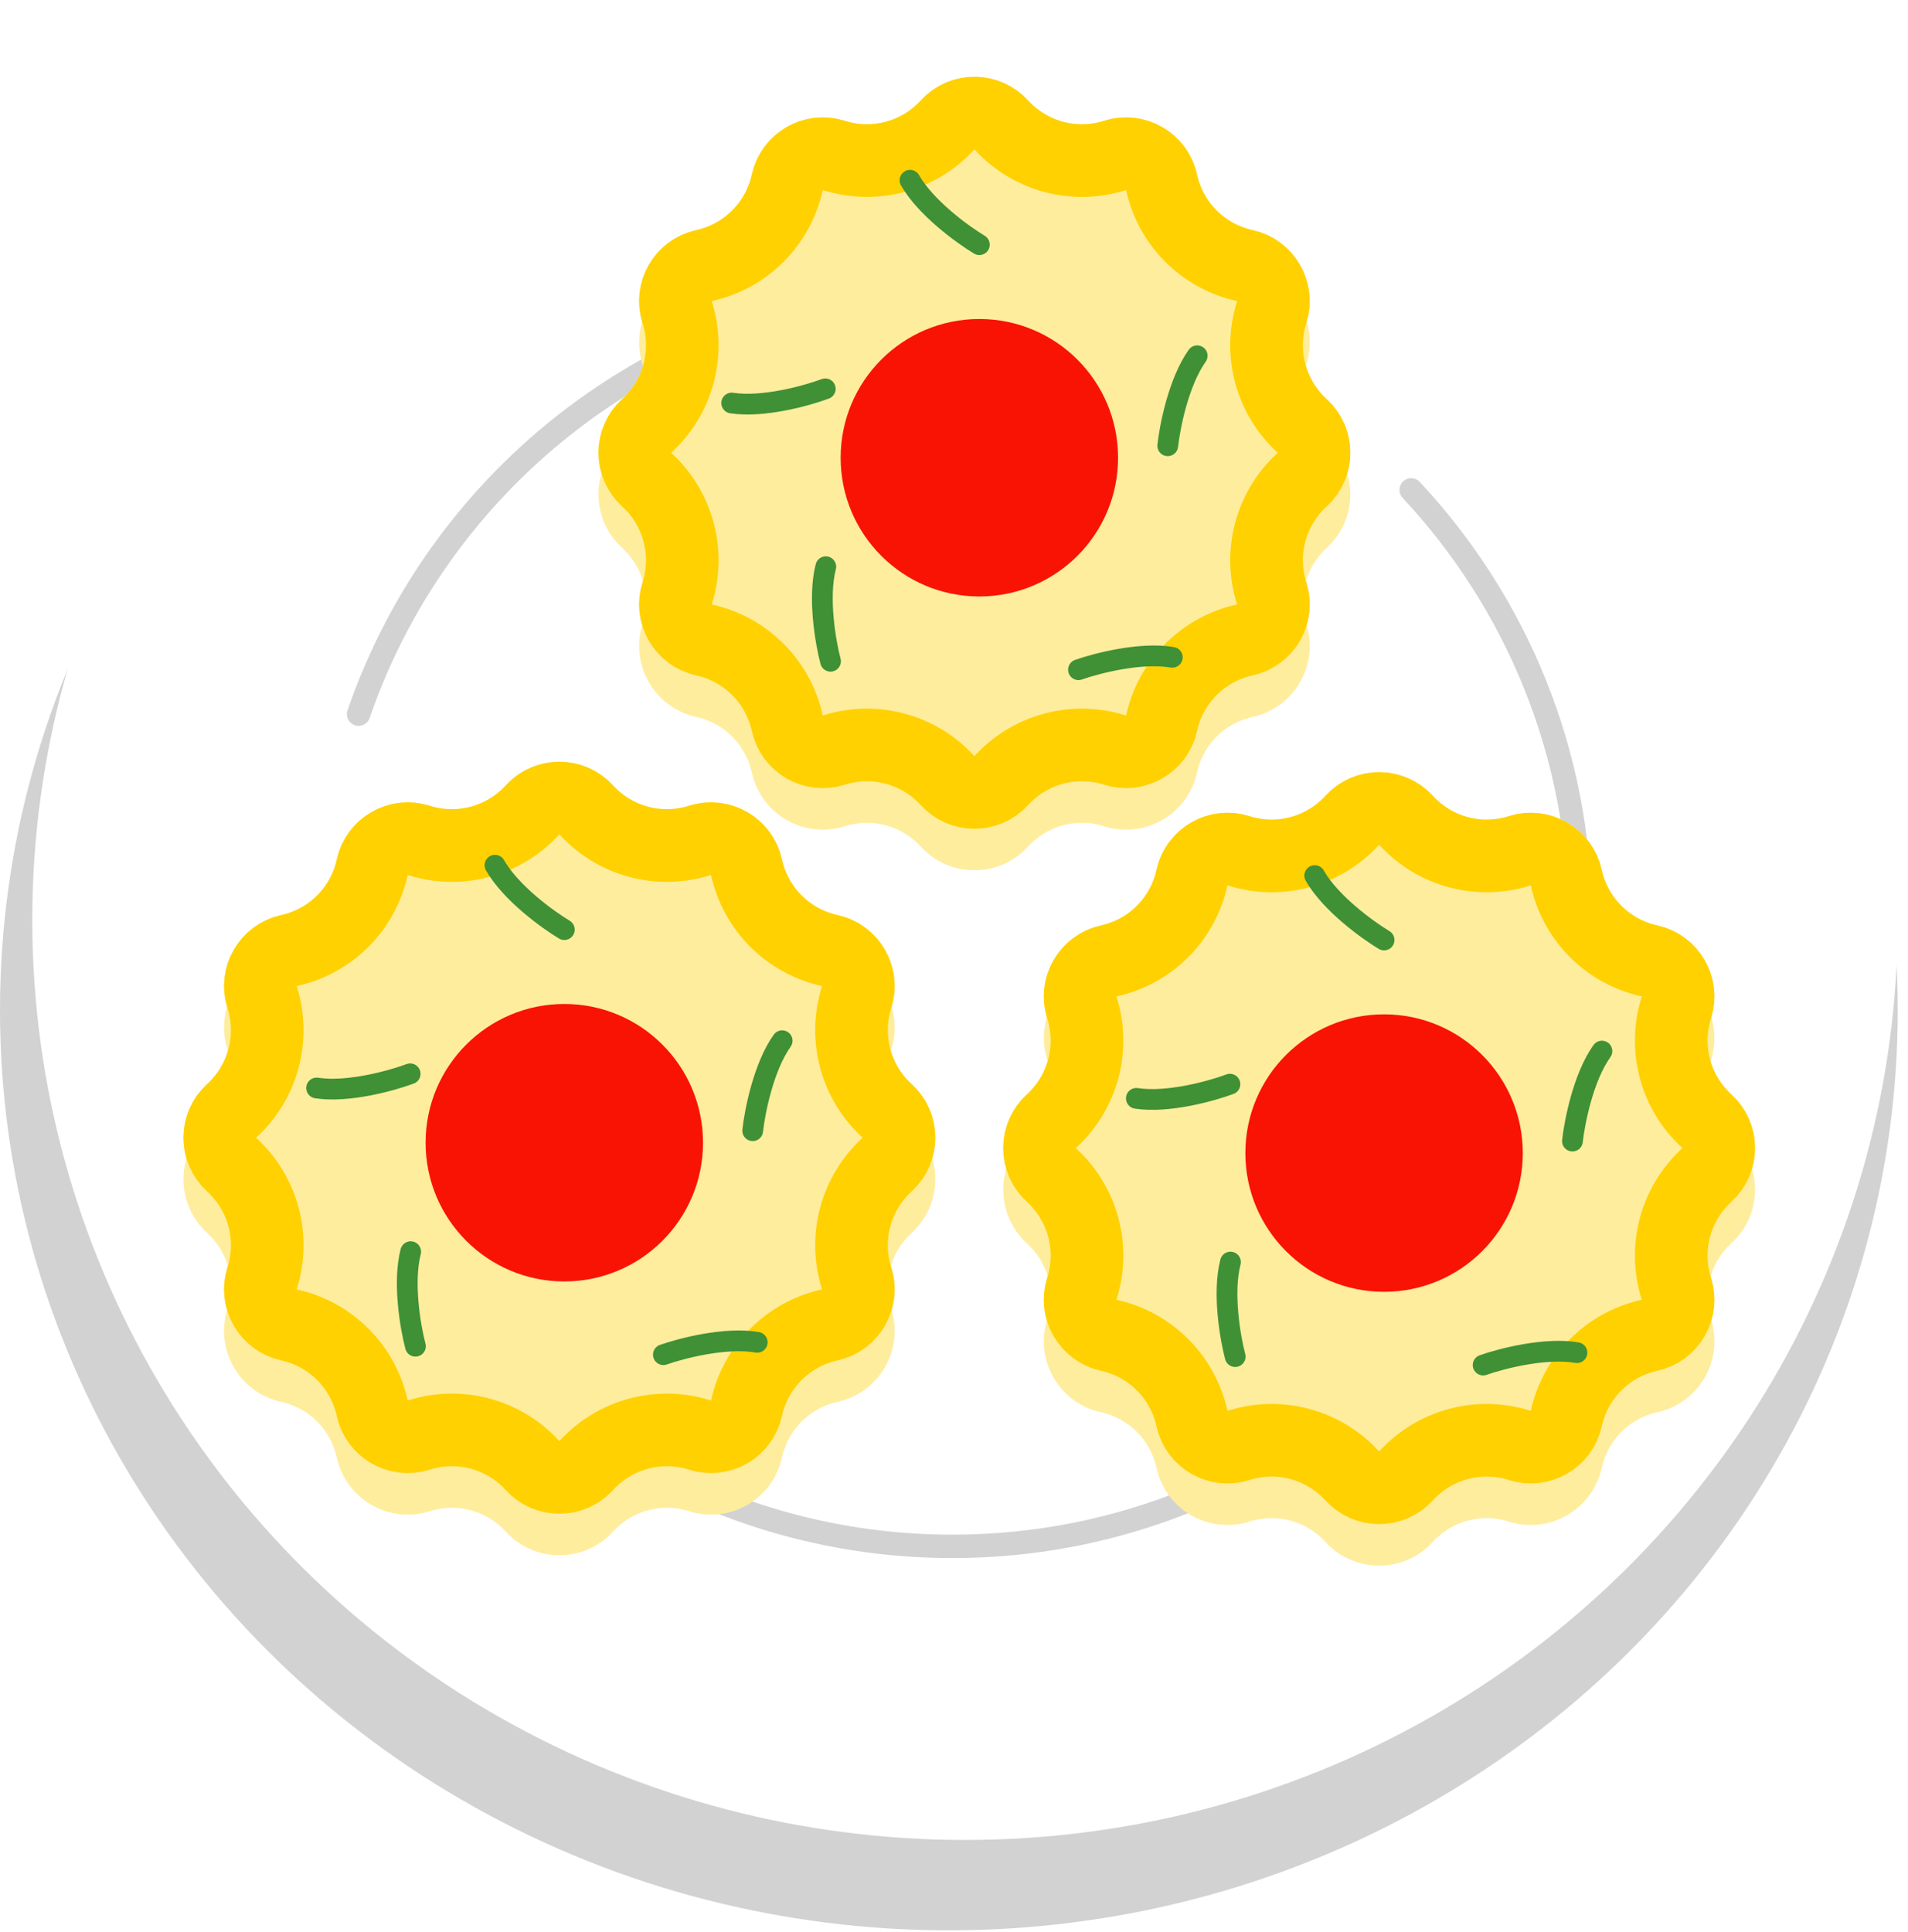
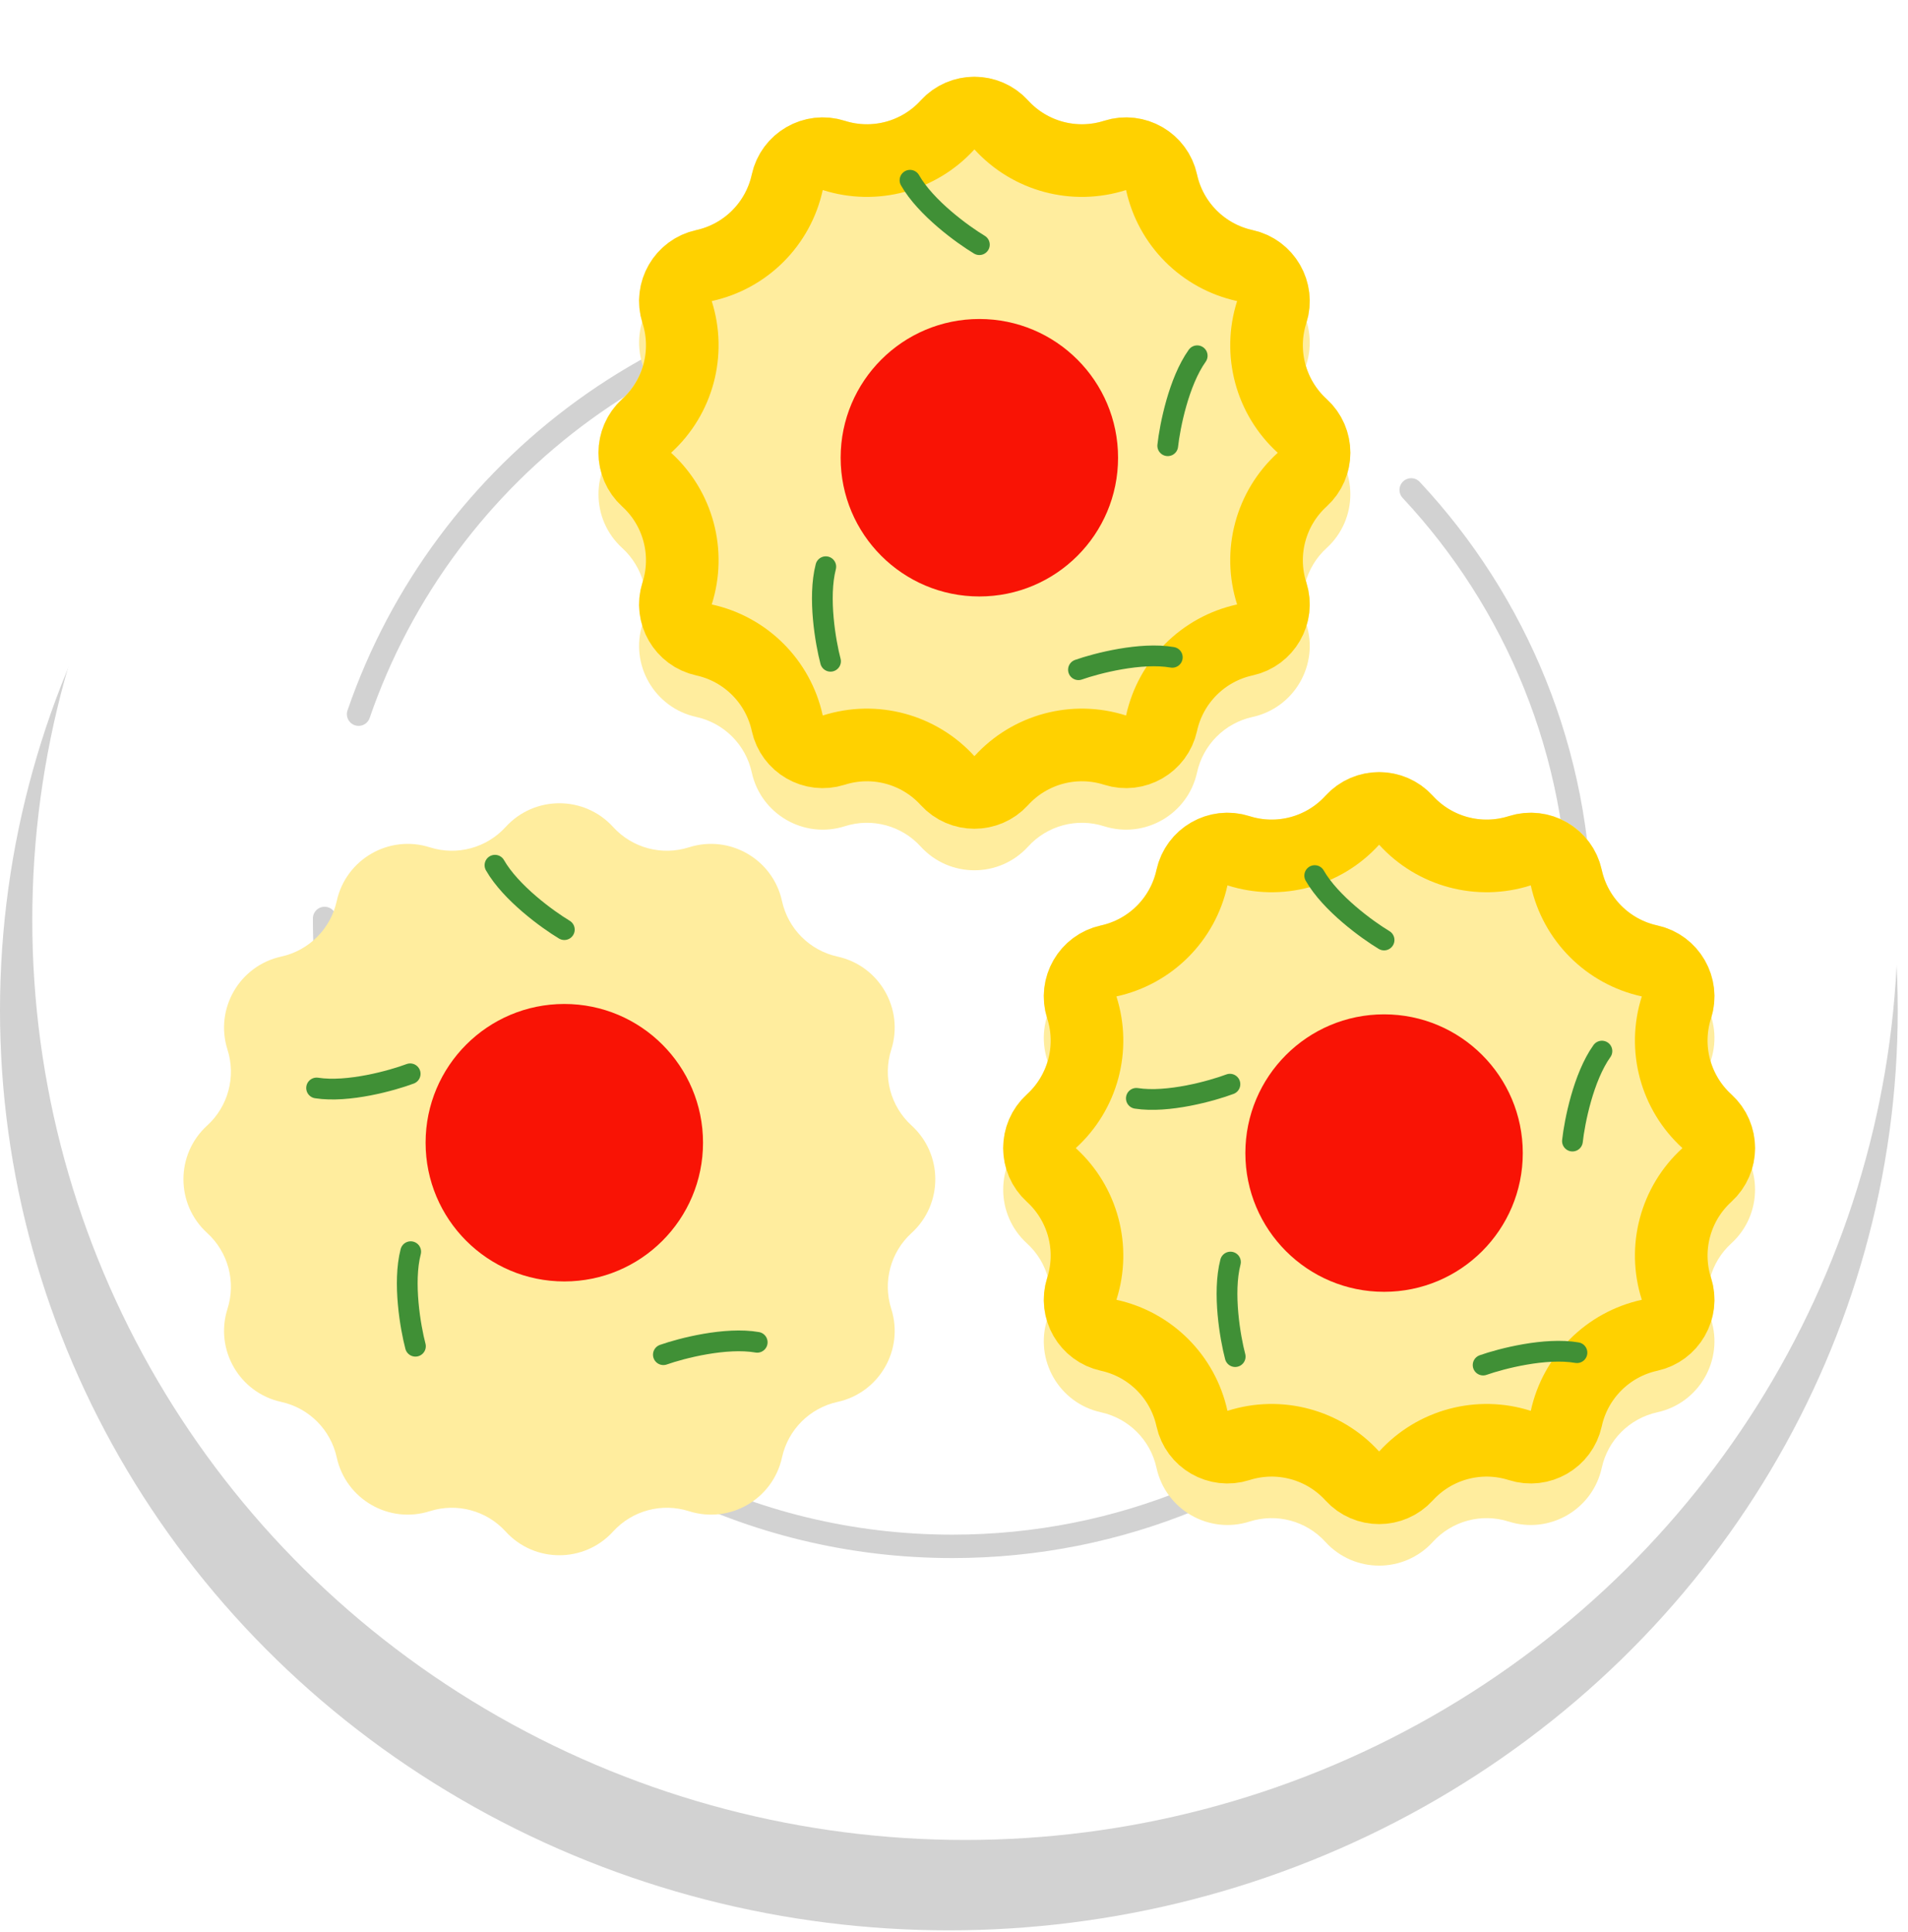
<svg xmlns="http://www.w3.org/2000/svg" width="163" height="165" viewBox="0 0 163 165" fill="none">
  <ellipse cx="81.062" cy="86.3" rx="81.062" ry="78.58" fill="#D2D2D2" />
  <ellipse cx="82.441" cy="78.58" rx="79.683" ry="78.58" fill="white" />
  <path d="M27.73 78.451C27.73 87.183 29.817 95.427 33.519 102.713M120.557 41.846C129.511 51.43 134.992 64.301 134.992 78.451C134.992 83.661 134.249 88.697 132.863 93.459M109.879 33.023C101.618 27.827 91.841 24.821 81.361 24.821C57.851 24.821 37.874 39.948 30.634 61M38.581 110.8C48.373 123.729 63.892 132.082 81.361 132.082C95.754 132.082 108.822 126.412 118.455 117.185M130.603 99.733C129.378 102.564 127.916 105.268 126.242 107.82" stroke="#D2D2D2" stroke-width="2" stroke-linecap="round" />
  <path d="M78.652 8.586C81.116 5.882 85.371 5.882 87.835 8.586V8.586C89.469 10.38 91.999 11.058 94.311 10.321V10.321C97.797 9.211 101.482 11.339 102.263 14.913V14.913C102.782 17.283 104.634 19.135 107.004 19.654V19.654C110.578 20.435 112.706 24.12 111.596 27.606V27.606C110.859 29.918 111.537 32.448 113.331 34.082V34.082C116.035 36.546 116.035 40.801 113.331 43.265V43.265C111.537 44.899 110.859 47.428 111.596 49.741V49.741C112.706 53.226 110.578 56.911 107.004 57.693V57.693C104.634 58.212 102.782 60.063 102.263 62.434V62.434C101.482 66.007 97.797 68.135 94.311 67.025V67.025C91.999 66.289 89.469 66.967 87.835 68.76V68.76C85.371 71.465 81.116 71.465 78.652 68.76V68.76C77.018 66.967 74.489 66.289 72.176 67.025V67.025C68.691 68.135 65.005 66.007 64.224 62.434V62.434C63.705 60.063 61.854 58.212 59.483 57.693V57.693C55.91 56.911 53.782 53.226 54.892 49.741V49.741C55.628 47.428 54.95 44.899 53.157 43.265V43.265C50.453 40.801 50.453 36.546 53.157 34.082V34.082C54.95 32.448 55.628 29.918 54.892 27.606V27.606C53.782 24.12 55.91 20.435 59.483 19.654V19.654C61.854 19.135 63.705 17.283 64.224 14.913V14.913C65.005 11.339 68.691 9.211 72.176 10.321V10.321C74.489 11.058 77.018 10.38 78.652 8.586V8.586Z" fill="#FFED9E" />
  <g filter="url(#filter0_i_1730_2113)">
    <path d="M78.652 8.586C81.116 5.882 85.371 5.882 87.835 8.586V8.586C89.469 10.38 91.999 11.058 94.311 10.321V10.321C97.797 9.211 101.482 11.339 102.263 14.913V14.913C102.782 17.283 104.634 19.135 107.004 19.654V19.654C110.578 20.435 112.706 24.12 111.596 27.606V27.606C110.859 29.918 111.537 32.448 113.331 34.082V34.082C116.035 36.546 116.035 40.801 113.331 43.265V43.265C111.537 44.899 110.859 47.428 111.596 49.741V49.741C112.706 53.226 110.578 56.911 107.004 57.693V57.693C104.634 58.212 102.782 60.063 102.263 62.434V62.434C101.482 66.007 97.797 68.135 94.311 67.025V67.025C91.999 66.289 89.469 66.967 87.835 68.76V68.76C85.371 71.465 81.116 71.465 78.652 68.76V68.76C77.018 66.967 74.489 66.289 72.176 67.025V67.025C68.691 68.135 65.005 66.007 64.224 62.434V62.434C63.705 60.063 61.854 58.212 59.483 57.693V57.693C55.91 56.911 53.782 53.226 54.892 49.741V49.741C55.628 47.428 54.95 44.899 53.157 43.265V43.265C50.453 40.801 50.453 36.546 53.157 34.082V34.082C54.95 32.448 55.628 29.918 54.892 27.606V27.606C53.782 24.12 55.91 20.435 59.483 19.654V19.654C61.854 19.135 63.705 17.283 64.224 14.913V14.913C65.005 11.339 68.691 9.211 72.176 10.321V10.321C74.489 11.058 77.018 10.38 78.652 8.586V8.586Z" fill="#FFED9E" />
  </g>
  <path d="M80.945 10.676C82.178 9.322 84.309 9.322 85.542 10.676C87.993 13.365 91.786 14.381 95.253 13.277C96.997 12.722 98.841 13.788 99.232 15.576C100.01 19.131 102.787 21.907 106.342 22.684C108.13 23.076 109.195 24.921 108.64 26.665C107.536 30.132 108.552 33.924 111.241 36.375C112.595 37.608 112.595 39.739 111.241 40.972C108.552 43.422 107.536 47.215 108.64 50.682C109.195 52.427 108.13 54.271 106.342 54.662C102.787 55.439 100.01 58.217 99.232 61.771C98.841 63.559 96.997 64.624 95.253 64.069C91.786 62.965 87.993 63.981 85.542 66.671C84.309 68.024 82.178 68.024 80.945 66.671C78.495 63.981 74.703 62.965 71.235 64.069C69.491 64.625 67.646 63.56 67.255 61.771C66.478 58.217 63.701 55.44 60.147 54.662C58.358 54.271 57.292 52.427 57.848 50.682C58.952 47.215 57.936 43.422 55.246 40.972C53.893 39.739 53.893 37.608 55.246 36.375C57.936 33.924 58.952 30.132 57.848 26.665C57.292 24.92 58.358 23.076 60.147 22.684C63.701 21.907 66.477 19.131 67.255 15.576C67.646 13.787 69.491 12.722 71.235 13.277C74.703 14.381 78.495 13.365 80.945 10.676Z" stroke="#FFD100" stroke-width="6.205" />
  <circle cx="83.666" cy="39.097" r="11.85" fill="#F91305" />
  <path d="M77.742 15.396C79.097 17.766 82.256 20.051 83.667 20.898" stroke="#409036" stroke-width="1.773" stroke-linecap="round" />
  <path d="M102.277 30.388C100.692 32.61 99.939 36.436 99.76 38.072" stroke="#409036" stroke-width="1.773" stroke-linecap="round" />
  <path d="M100.148 56.145C97.459 55.678 93.684 56.656 92.133 57.204" stroke="#409036" stroke-width="1.773" stroke-linecap="round" />
  <path d="M70.547 48.406C69.863 51.049 70.531 54.891 70.951 56.482" stroke="#409036" stroke-width="1.773" stroke-linecap="round" />
-   <path d="M62.508 34.424C65.206 34.84 68.961 33.789 70.502 33.212" stroke="#409036" stroke-width="1.773" stroke-linecap="round" />
  <path d="M113.227 67.978C115.69 65.274 119.946 65.274 122.409 67.978V67.978C124.044 69.772 126.573 70.45 128.885 69.714V69.714C132.371 68.604 136.056 70.731 136.838 74.305V74.305C137.356 76.676 139.208 78.527 141.578 79.046V79.046C145.152 79.827 147.28 83.513 146.17 86.998V86.998C145.433 89.31 146.111 91.84 147.905 93.474V93.474C150.609 95.938 150.609 100.193 147.905 102.657V102.657C146.111 104.291 145.433 106.821 146.17 109.133V109.133C147.28 112.618 145.152 116.304 141.578 117.085V117.085C139.208 117.604 137.356 119.455 136.838 121.826V121.826C136.056 125.4 132.371 127.527 128.885 126.417V126.417C126.573 125.681 124.044 126.359 122.409 128.153V128.153C119.946 130.857 115.69 130.857 113.227 128.153V128.153C111.592 126.359 109.063 125.681 106.751 126.417V126.417C103.265 127.527 99.58 125.4 98.798 121.826V121.826C98.28 119.455 96.428 117.604 94.057 117.085V117.085C90.484 116.304 88.356 112.618 89.466 109.133V109.133C90.202 106.821 89.525 104.291 87.731 102.657V102.657C85.027 100.193 85.027 95.938 87.731 93.474V93.474C89.525 91.84 90.202 89.31 89.466 86.998V86.998C88.356 83.513 90.484 79.827 94.057 79.046V79.046C96.428 78.527 98.28 76.676 98.798 74.305V74.305C99.58 70.731 103.265 68.604 106.751 69.714V69.714C109.063 70.45 111.592 69.772 113.227 67.978V67.978Z" fill="#FFED9E" />
  <g filter="url(#filter1_i_1730_2113)">
-     <path d="M113.227 67.978C115.69 65.274 119.946 65.274 122.409 67.978V67.978C124.044 69.772 126.573 70.45 128.885 69.714V69.714C132.371 68.604 136.056 70.731 136.838 74.305V74.305C137.356 76.676 139.208 78.527 141.578 79.046V79.046C145.152 79.827 147.28 83.513 146.17 86.998V86.998C145.433 89.31 146.111 91.84 147.905 93.474V93.474C150.609 95.938 150.609 100.193 147.905 102.657V102.657C146.111 104.291 145.433 106.821 146.17 109.133V109.133C147.28 112.618 145.152 116.304 141.578 117.085V117.085C139.208 117.604 137.356 119.455 136.838 121.826V121.826C136.056 125.4 132.371 127.527 128.885 126.417V126.417C126.573 125.681 124.044 126.359 122.409 128.153V128.153C119.946 130.857 115.69 130.857 113.227 128.153V128.153C111.592 126.359 109.063 125.681 106.751 126.417V126.417C103.265 127.527 99.58 125.4 98.798 121.826V121.826C98.28 119.455 96.428 117.604 94.057 117.085V117.085C90.484 116.304 88.356 112.618 89.466 109.133V109.133C90.202 106.821 89.525 104.291 87.731 102.657V102.657C85.027 100.193 85.027 95.938 87.731 93.474V93.474C89.525 91.84 90.202 89.31 89.466 86.998V86.998C88.356 83.513 90.484 79.827 94.057 79.046V79.046C96.428 78.527 98.28 76.676 98.798 74.305V74.305C99.58 70.731 103.265 68.604 106.751 69.714V69.714C109.063 70.45 111.592 69.772 113.227 67.978V67.978Z" fill="#FFED9E" />
+     <path d="M113.227 67.978C115.69 65.274 119.946 65.274 122.409 67.978V67.978C124.044 69.772 126.573 70.45 128.885 69.714V69.714C132.371 68.604 136.056 70.731 136.838 74.305C137.356 76.676 139.208 78.527 141.578 79.046V79.046C145.152 79.827 147.28 83.513 146.17 86.998V86.998C145.433 89.31 146.111 91.84 147.905 93.474V93.474C150.609 95.938 150.609 100.193 147.905 102.657V102.657C146.111 104.291 145.433 106.821 146.17 109.133V109.133C147.28 112.618 145.152 116.304 141.578 117.085V117.085C139.208 117.604 137.356 119.455 136.838 121.826V121.826C136.056 125.4 132.371 127.527 128.885 126.417V126.417C126.573 125.681 124.044 126.359 122.409 128.153V128.153C119.946 130.857 115.69 130.857 113.227 128.153V128.153C111.592 126.359 109.063 125.681 106.751 126.417V126.417C103.265 127.527 99.58 125.4 98.798 121.826V121.826C98.28 119.455 96.428 117.604 94.057 117.085V117.085C90.484 116.304 88.356 112.618 89.466 109.133V109.133C90.202 106.821 89.525 104.291 87.731 102.657V102.657C85.027 100.193 85.027 95.938 87.731 93.474V93.474C89.525 91.84 90.202 89.31 89.466 86.998V86.998C88.356 83.513 90.484 79.827 94.057 79.046V79.046C96.428 78.527 98.28 76.676 98.798 74.305V74.305C99.58 70.731 103.265 68.604 106.751 69.714V69.714C109.063 70.45 111.592 69.772 113.227 67.978V67.978Z" fill="#FFED9E" />
  </g>
  <path d="M115.52 70.068C116.753 68.715 118.883 68.715 120.116 70.068C122.567 72.758 126.36 73.773 129.827 72.669C131.572 72.114 133.416 73.18 133.807 74.968C134.584 78.523 137.361 81.299 140.916 82.077C142.704 82.468 143.769 84.313 143.214 86.057C142.11 89.524 143.126 93.316 145.815 95.767C147.169 97 147.169 99.131 145.815 100.364C143.126 102.814 142.11 106.607 143.214 110.075C143.769 111.819 142.704 113.663 140.916 114.054C137.361 114.832 134.584 117.609 133.807 121.164C133.415 122.952 131.571 124.017 129.827 123.461C126.36 122.357 122.567 123.373 120.116 126.063C118.883 127.416 116.753 127.416 115.52 126.063C113.069 123.373 109.277 122.357 105.81 123.461C104.065 124.017 102.22 122.952 101.829 121.164C101.052 117.609 98.275 114.832 94.721 114.054C92.932 113.663 91.867 111.819 92.422 110.075C93.526 106.607 92.51 102.814 89.82 100.364C88.467 99.131 88.467 97 89.82 95.767C92.51 93.316 93.526 89.524 92.422 86.057C91.866 84.313 92.932 82.468 94.721 82.077C98.275 81.299 101.052 78.523 101.829 74.968C102.22 73.18 104.065 72.114 105.81 72.669C109.277 73.773 113.069 72.757 115.52 70.068Z" stroke="#FFD100" stroke-width="6.205" />
  <circle cx="118.241" cy="98.49" r="11.85" fill="#F91305" />
  <path d="M112.316 74.789C113.671 77.159 116.831 79.444 118.241 80.29" stroke="#409036" stroke-width="1.773" stroke-linecap="round" />
  <path d="M136.852 89.78C135.266 92.002 134.513 95.829 134.334 97.464" stroke="#409036" stroke-width="1.773" stroke-linecap="round" />
  <path d="M134.719 115.538C132.029 115.071 128.254 116.049 126.703 116.596" stroke="#409036" stroke-width="1.773" stroke-linecap="round" />
  <path d="M105.117 107.799C104.433 110.441 105.101 114.283 105.521 115.874" stroke="#409036" stroke-width="1.773" stroke-linecap="round" />
  <path d="M97.078 93.816C99.776 94.232 103.532 93.182 105.072 92.605" stroke="#409036" stroke-width="1.773" stroke-linecap="round" />
-   <path d="M43.195 67.092C45.659 64.388 49.914 64.388 52.378 67.092V67.092C54.012 68.886 56.542 69.564 58.854 68.828V68.828C62.34 67.718 66.025 69.845 66.806 73.419V73.419C67.325 75.79 69.177 77.641 71.547 78.16V78.16C75.121 78.941 77.249 82.626 76.139 86.112V86.112C75.402 88.424 76.08 90.954 77.874 92.588V92.588C80.578 95.052 80.578 99.307 77.874 101.771V101.771C76.08 103.405 75.402 105.934 76.139 108.247V108.247C77.249 111.732 75.121 115.418 71.547 116.199V116.199C69.177 116.718 67.325 118.569 66.806 120.94V120.94C66.025 124.514 62.34 126.641 58.854 125.531V125.531C56.542 124.795 54.012 125.473 52.378 127.267V127.267C49.914 129.971 45.659 129.971 43.195 127.267V127.267C41.561 125.473 39.032 124.795 36.719 125.531V125.531C33.234 126.641 29.548 124.514 28.767 120.94V120.94C28.248 118.569 26.397 116.718 24.026 116.199V116.199C20.453 115.418 18.325 111.732 19.435 108.247V108.247C20.171 105.934 19.493 103.405 17.7 101.771V101.771C14.995 99.307 14.995 95.052 17.7 92.588V92.588C19.493 90.954 20.171 88.424 19.435 86.112V86.112C18.325 82.626 20.453 78.941 24.026 78.16V78.16C26.397 77.641 28.248 75.79 28.767 73.419V73.419C29.548 69.845 33.234 67.718 36.719 68.828V68.828C39.032 69.564 41.561 68.886 43.195 67.092V67.092Z" fill="#FFED9E" />
  <g filter="url(#filter2_i_1730_2113)">
    <path d="M43.195 67.092C45.659 64.388 49.914 64.388 52.378 67.092V67.092C54.012 68.886 56.542 69.564 58.854 68.828V68.828C62.34 67.718 66.025 69.845 66.806 73.419V73.419C67.325 75.79 69.177 77.641 71.547 78.16V78.16C75.121 78.941 77.249 82.626 76.139 86.112V86.112C75.402 88.424 76.08 90.954 77.874 92.588V92.588C80.578 95.052 80.578 99.307 77.874 101.771V101.771C76.08 103.405 75.402 105.934 76.139 108.247V108.247C77.249 111.732 75.121 115.418 71.547 116.199V116.199C69.177 116.718 67.325 118.569 66.806 120.94V120.94C66.025 124.514 62.34 126.641 58.854 125.531V125.531C56.542 124.795 54.012 125.473 52.378 127.267V127.267C49.914 129.971 45.659 129.971 43.195 127.267V127.267C41.561 125.473 39.032 124.795 36.719 125.531V125.531C33.234 126.641 29.548 124.514 28.767 120.94V120.94C28.248 118.569 26.397 116.718 24.026 116.199V116.199C20.453 115.418 18.325 111.732 19.435 108.247V108.247C20.171 105.934 19.493 103.405 17.7 101.771V101.771C14.995 99.307 14.995 95.052 17.7 92.588V92.588C19.493 90.954 20.171 88.424 19.435 86.112V86.112C18.325 82.626 20.453 78.941 24.026 78.16V78.16C26.397 77.641 28.248 75.79 28.767 73.419V73.419C29.548 69.845 33.234 67.718 36.719 68.828V68.828C39.032 69.564 41.561 68.886 43.195 67.092V67.092Z" fill="#FFED9E" />
  </g>
-   <path d="M45.488 69.182C46.721 67.828 48.852 67.828 50.085 69.182C52.536 71.871 56.329 72.887 59.796 71.783C61.54 71.228 63.384 72.294 63.775 74.082C64.553 77.637 67.33 80.413 70.885 81.191C72.673 81.582 73.738 83.427 73.183 85.171C72.079 88.638 73.095 92.43 75.784 94.881C77.138 96.114 77.138 98.245 75.784 99.478C73.094 101.928 72.079 105.721 73.183 109.189C73.738 110.933 72.673 112.777 70.885 113.168C67.33 113.946 64.553 116.723 63.775 120.277C63.384 122.066 61.54 123.13 59.796 122.575C56.329 121.471 52.536 122.487 50.085 125.177C48.852 126.53 46.721 126.53 45.488 125.177C43.038 122.487 39.245 121.471 35.778 122.575C34.034 123.131 32.189 122.066 31.798 120.277C31.02 116.723 28.244 113.946 24.689 113.168C22.901 112.777 21.835 110.933 22.391 109.189C23.495 105.721 22.479 101.928 19.789 99.478C18.436 98.245 18.436 96.114 19.789 94.881C22.479 92.43 23.495 88.638 22.391 85.171C21.835 83.427 22.901 81.582 24.689 81.191C28.244 80.413 31.02 77.637 31.798 74.082C32.189 72.294 34.034 71.228 35.778 71.783C39.245 72.887 43.038 71.871 45.488 69.182Z" stroke="#FFD100" stroke-width="6.205" />
  <circle cx="48.209" cy="97.604" r="11.85" fill="#F91305" />
  <path d="M42.285 73.903C43.639 76.272 46.799 78.558 48.21 79.404" stroke="#409036" stroke-width="1.773" stroke-linecap="round" />
-   <path d="M66.82 88.894C65.235 91.116 64.481 94.942 64.303 96.578" stroke="#409036" stroke-width="1.773" stroke-linecap="round" />
  <path d="M64.688 114.652C61.998 114.185 58.223 115.163 56.672 115.71" stroke="#409036" stroke-width="1.773" stroke-linecap="round" />
  <path d="M35.086 106.913C34.402 109.555 35.07 113.397 35.49 114.988" stroke="#409036" stroke-width="1.773" stroke-linecap="round" />
  <path d="M27.047 92.93C29.745 93.346 33.5 92.296 35.041 91.719" stroke="#409036" stroke-width="1.773" stroke-linecap="round" />
  <defs>
    <filter id="filter0_i_1730_2113" x="51.129" y="6.558" width="64.23" height="67.776" filterUnits="userSpaceOnUse" color-interpolation-filters="sRGB">
      <feFlood flood-opacity="0" result="BackgroundImageFix" />
      <feBlend mode="normal" in="SourceGraphic" in2="BackgroundImageFix" result="shape" />
      <feColorMatrix in="SourceAlpha" type="matrix" values="0 0 0 0 0 0 0 0 0 0 0 0 0 0 0 0 0 0 127 0" result="hardAlpha" />
      <feOffset dy="3.546" />
      <feGaussianBlur stdDeviation="1.773" />
      <feComposite in2="hardAlpha" operator="arithmetic" k2="-1" k3="1" />
      <feColorMatrix type="matrix" values="0 0 0 0 0.89 0 0 0 0 0.6 0 0 0 0 0.29 0 0 0 0.25 0" />
      <feBlend mode="normal" in2="shape" result="effect1_innerShadow_1730_2113" />
    </filter>
    <filter id="filter1_i_1730_2113" x="85.703" y="65.95" width="64.23" height="67.776" filterUnits="userSpaceOnUse" color-interpolation-filters="sRGB">
      <feFlood flood-opacity="0" result="BackgroundImageFix" />
      <feBlend mode="normal" in="SourceGraphic" in2="BackgroundImageFix" result="shape" />
      <feColorMatrix in="SourceAlpha" type="matrix" values="0 0 0 0 0 0 0 0 0 0 0 0 0 0 0 0 0 0 127 0" result="hardAlpha" />
      <feOffset dy="3.546" />
      <feGaussianBlur stdDeviation="1.773" />
      <feComposite in2="hardAlpha" operator="arithmetic" k2="-1" k3="1" />
      <feColorMatrix type="matrix" values="0 0 0 0 0.89 0 0 0 0 0.6 0 0 0 0 0.29 0 0 0 0.25 0" />
      <feBlend mode="normal" in2="shape" result="effect1_innerShadow_1730_2113" />
    </filter>
    <filter id="filter2_i_1730_2113" x="15.671" y="65.064" width="64.23" height="67.776" filterUnits="userSpaceOnUse" color-interpolation-filters="sRGB">
      <feFlood flood-opacity="0" result="BackgroundImageFix" />
      <feBlend mode="normal" in="SourceGraphic" in2="BackgroundImageFix" result="shape" />
      <feColorMatrix in="SourceAlpha" type="matrix" values="0 0 0 0 0 0 0 0 0 0 0 0 0 0 0 0 0 0 127 0" result="hardAlpha" />
      <feOffset dy="3.546" />
      <feGaussianBlur stdDeviation="1.773" />
      <feComposite in2="hardAlpha" operator="arithmetic" k2="-1" k3="1" />
      <feColorMatrix type="matrix" values="0 0 0 0 0.89 0 0 0 0 0.6 0 0 0 0 0.29 0 0 0 0.25 0" />
      <feBlend mode="normal" in2="shape" result="effect1_innerShadow_1730_2113" />
    </filter>
  </defs>
</svg>